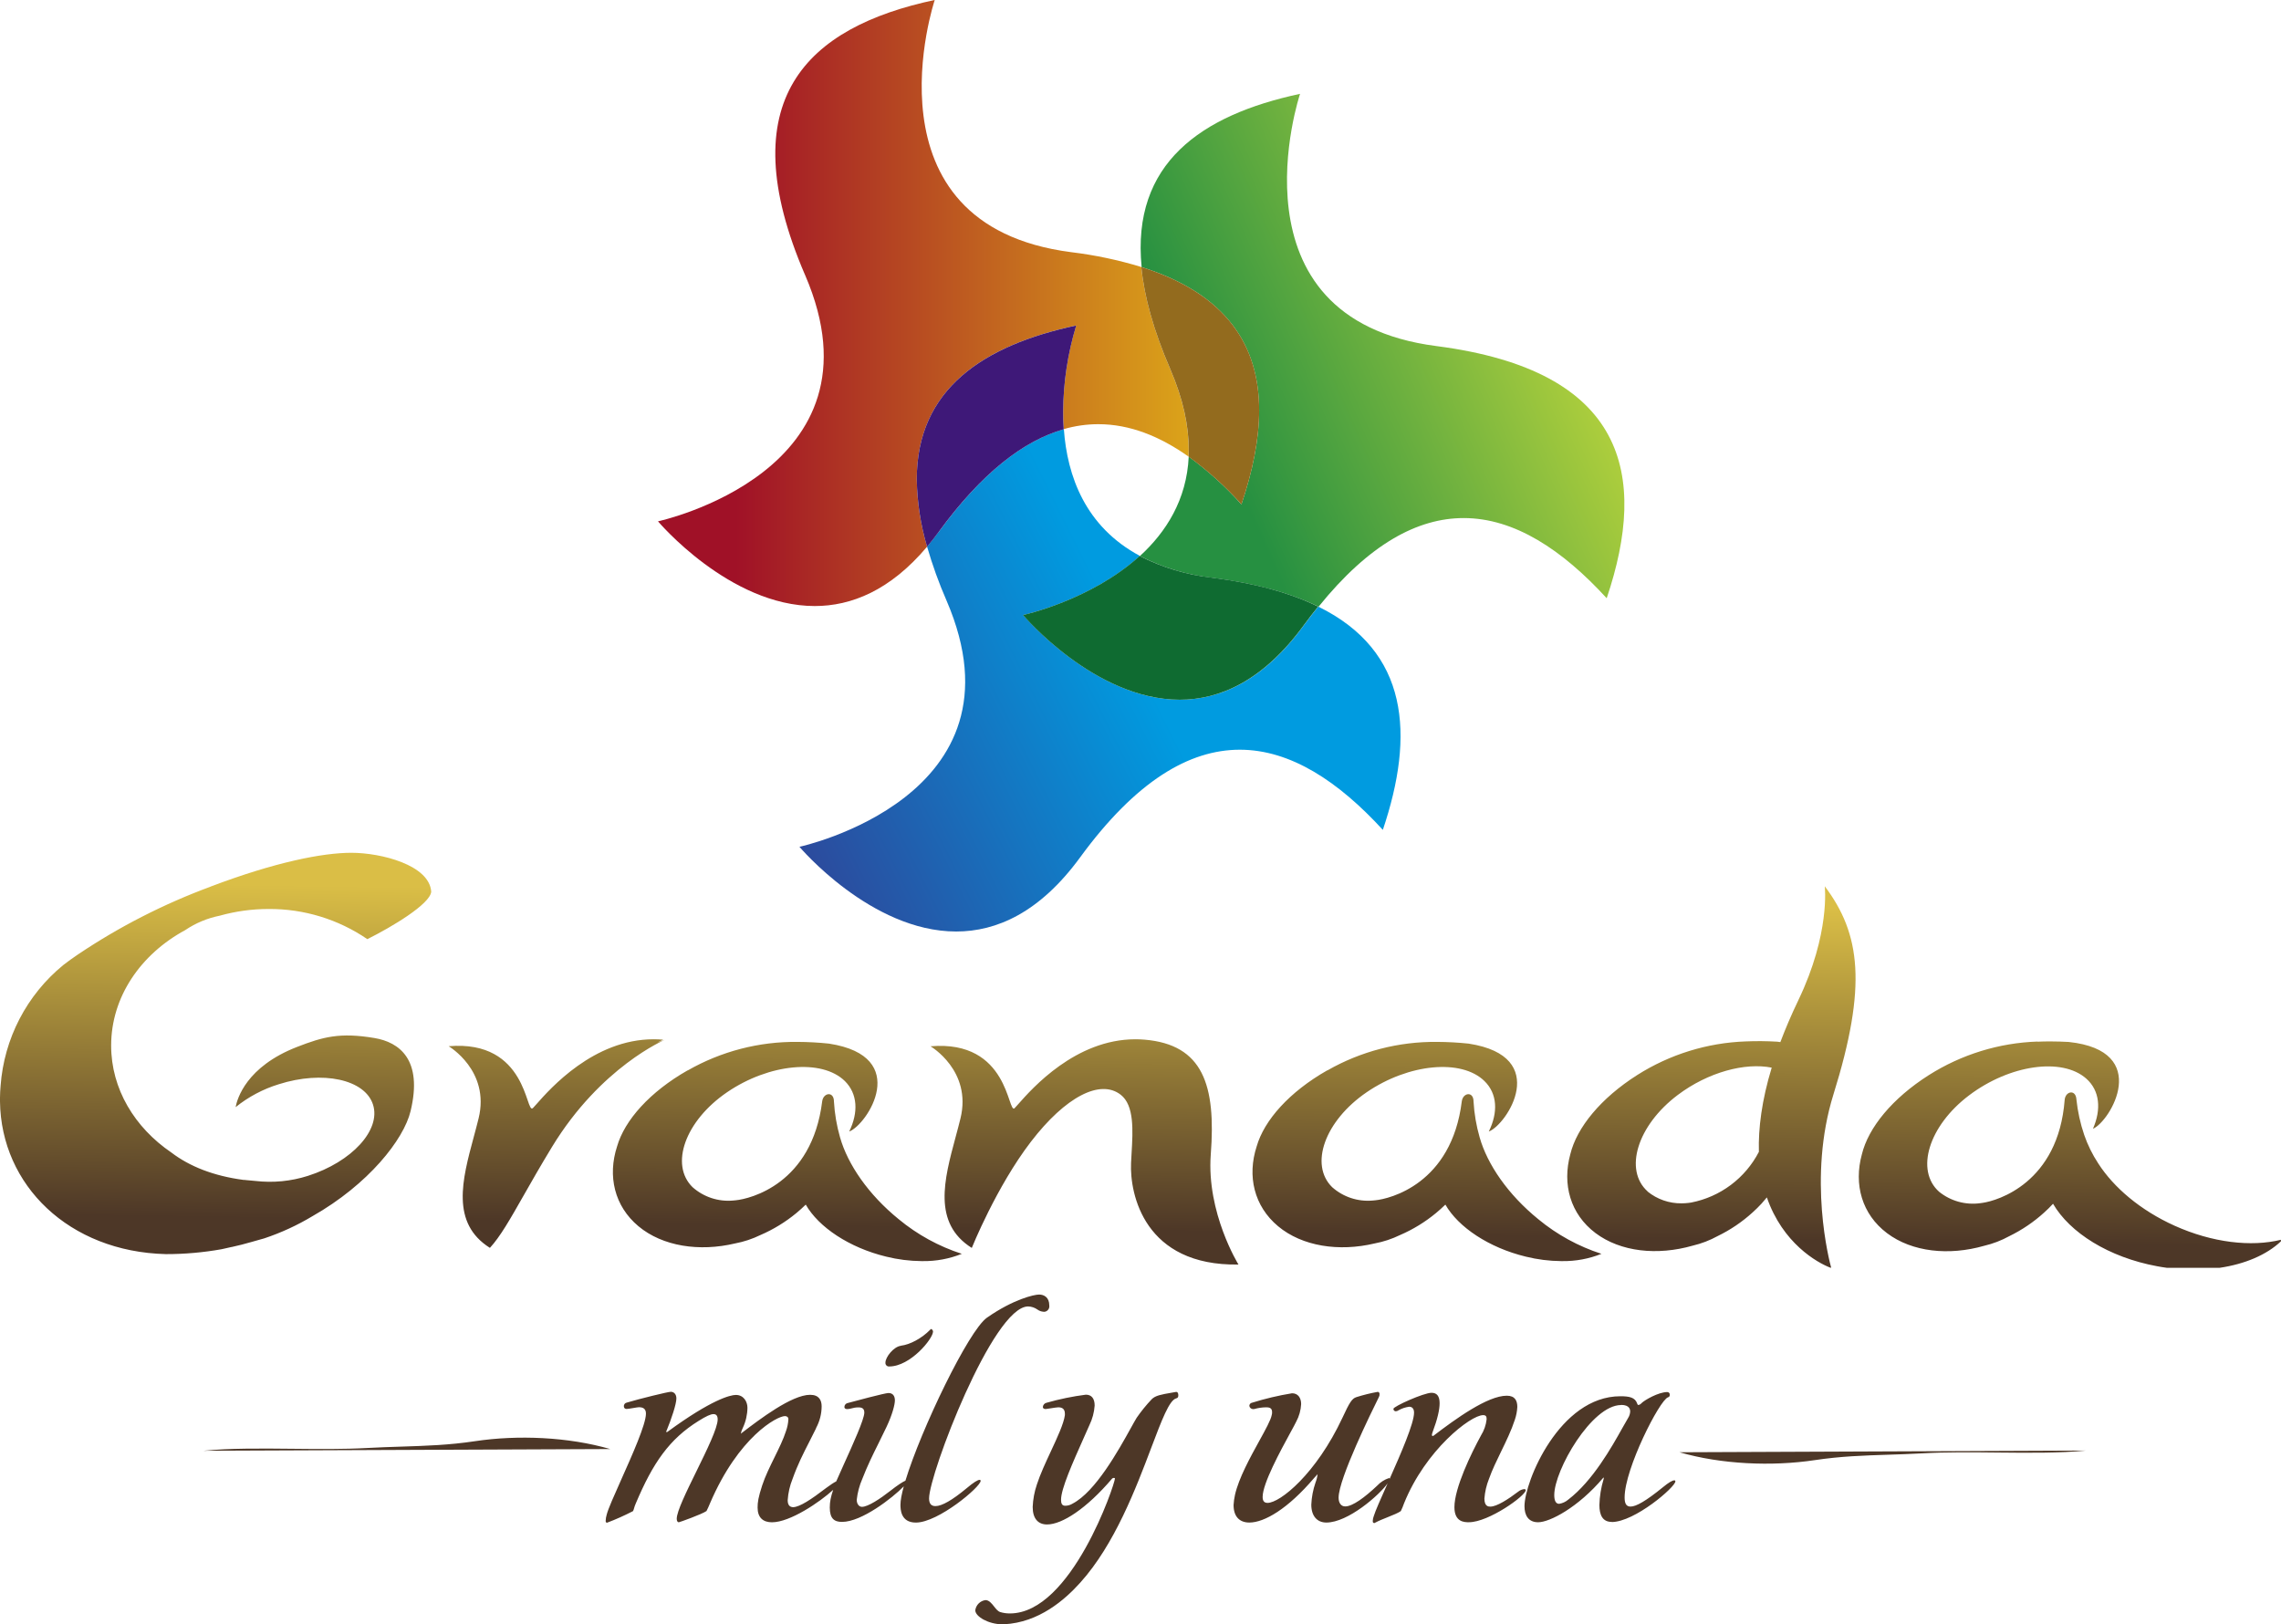
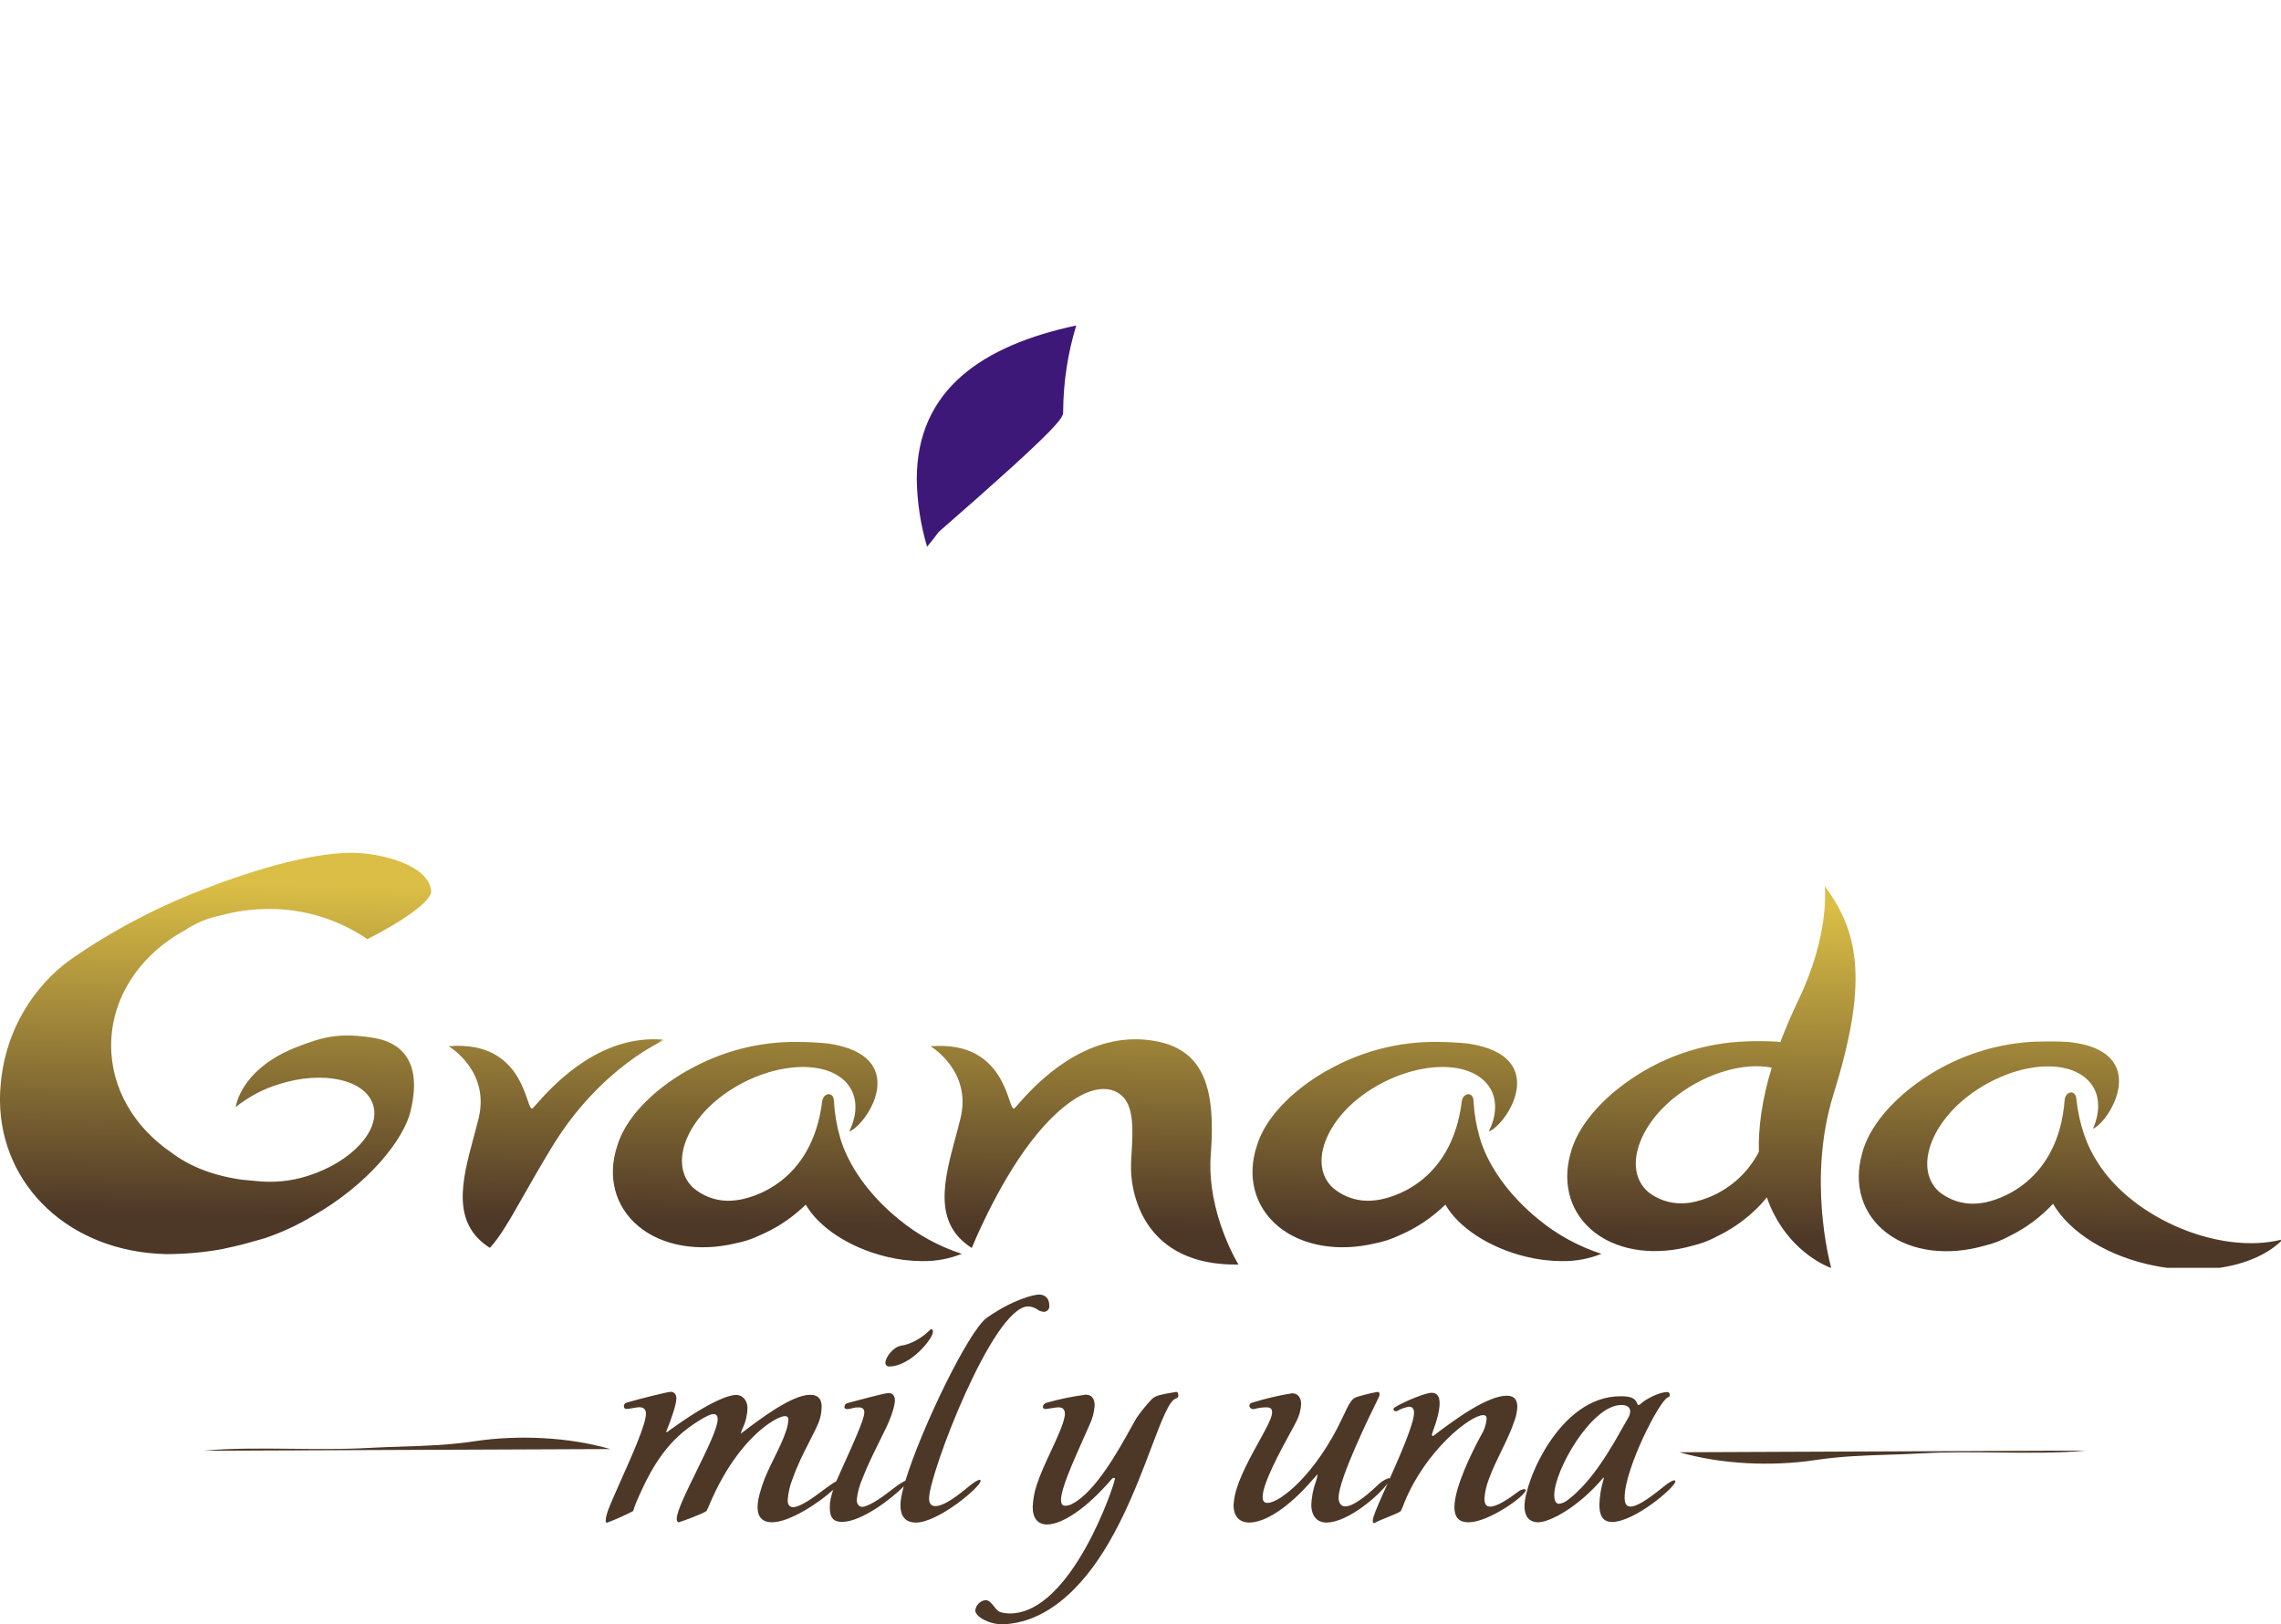
<svg xmlns="http://www.w3.org/2000/svg" width="712" height="507" viewBox="0 0 712 507" fill="none">
  <g clip-path="url(#clip0_1_397)">
    <path fill-rule="evenodd" clip-rule="evenodd" d="M192.616 357.853C194.996 349.626 202.887 340.819 214.618 334.133H214.688C225.119 328.171 236.949 325.1 248.961 325.236C252.245 325.249 255.526 325.429 258.792 325.776C284.724 329.78 270.583 351.208 265.072 353.21C267.993 347.255 267.713 341.41 263.712 337.456C256.532 330.44 240.08 332.002 226.969 340.939C213.858 349.877 209.008 363.588 216.188 370.594C217.894 372.108 219.89 373.258 222.055 373.974C224.22 374.69 226.508 374.957 228.779 374.758L229.639 374.678C234.1 374.247 253.441 369.634 256.642 343.792C256.992 341.049 260.312 340.549 260.312 343.862C260.528 347.641 261.166 351.384 262.212 355.021C264.612 363.488 271.063 372.896 280.524 380.583C286.347 385.402 293.033 389.07 300.225 391.392C296.339 392.952 292.181 393.725 287.994 393.664H287.644C283.935 393.634 280.243 393.167 276.643 392.273C265.052 389.47 255.512 383.035 251.511 376.029C250.601 376.93 249.601 377.81 248.601 378.651C245.204 381.46 241.426 383.772 237.38 385.517C234.862 386.744 232.192 387.63 229.439 388.149C218.298 390.791 206.837 389.07 199.297 382.785C191.756 376.499 189.616 367.081 192.616 357.853ZM392.263 357.853C394.633 349.626 402.524 340.819 414.265 334.133H414.345C424.776 328.171 436.606 325.1 448.618 325.236C451.902 325.249 455.183 325.43 458.449 325.776C484.381 329.78 470.24 351.208 464.719 353.21C467.649 347.255 467.419 341.41 463.359 337.456C456.178 330.44 439.717 332.002 426.616 340.939C413.515 349.877 408.664 363.588 415.835 370.594C417.541 372.107 419.538 373.257 421.702 373.973C423.867 374.688 426.155 374.956 428.426 374.758L429.286 374.678C433.757 374.247 453.098 369.634 456.288 343.792C456.648 341.049 459.959 340.549 459.959 343.862C460.175 347.641 460.812 351.384 461.859 355.021C464.259 363.488 470.71 372.896 480.17 380.583C485.998 385.402 492.687 389.07 499.882 391.392C495.995 392.951 491.838 393.724 487.651 393.664H487.291C483.582 393.632 479.89 393.165 476.29 392.273C464.709 389.47 455.168 383.035 451.168 376.029C450.248 376.93 449.248 377.81 448.248 378.651C444.855 381.46 441.08 383.772 437.037 385.517C434.515 386.744 431.842 387.63 429.086 388.149C417.955 390.791 406.494 389.07 398.954 382.785C391.413 376.499 389.263 367.081 392.263 357.853ZM602.071 335.605C612.268 329.146 624.003 325.528 636.064 325.126L635.904 325.176C637.237 325.116 638.57 325.086 639.904 325.086C641.934 325.086 643.894 325.156 645.754 325.256C671.847 328.038 658.716 350.057 653.305 352.359C655.955 346.274 655.445 340.449 651.215 336.696C643.674 330.02 627.343 332.342 614.672 341.89C602.001 351.438 597.79 365.36 605.291 372.025C607.067 373.455 609.115 374.508 611.311 375.121C613.506 375.734 615.803 375.893 618.062 375.589L618.922 375.468C623.393 374.828 642.474 369.313 644.474 343.341C644.704 340.589 647.965 339.928 648.145 343.241C648.544 346.989 649.355 350.681 650.565 354.25C651.65 357.39 653.121 360.382 654.945 363.158C659.776 370.684 668.106 377.8 678.777 382.614C690.628 387.949 702.729 389.28 711.97 387.008V387.499C707.53 391.692 700.789 394.585 692.848 395.756H676.377C675.327 395.615 674.327 395.455 673.327 395.265C658.206 392.473 646.065 384.766 640.844 375.759C639.974 376.709 639.064 377.62 638.064 378.511C634.804 381.47 631.14 383.95 627.183 385.877C624.723 387.227 622.093 388.237 619.362 388.88C608.351 392.032 596.87 390.851 589.02 384.936C581.169 379.021 578.599 369.713 581.169 360.346C583.189 352.008 590.66 342.851 602.071 335.605ZM164.676 343.357C165.35 345.322 165.74 346.457 166.324 345.893V345.913C166.563 345.682 166.949 345.244 167.476 344.647C171.76 339.79 185.324 324.415 204.027 324.415C204.967 324.415 205.887 324.455 206.887 324.535H207.027C206.532 324.759 206.049 325.003 205.568 325.245L205.567 325.245L205.564 325.247L205.563 325.247L205.562 325.247L205.562 325.248L205.561 325.248L205.561 325.248L205.56 325.249C205.442 325.308 205.325 325.367 205.207 325.426L207.527 324.585C207.527 324.585 187.516 333.012 172.295 358.034C168.707 363.931 165.835 368.982 163.386 373.288L163.385 373.289C159.131 380.77 156.154 386.005 152.923 389.53C140.638 381.79 144.294 368.216 147.855 354.991L147.856 354.99L147.858 354.984C148.389 353.01 148.919 351.044 149.393 349.106C153.043 334.183 140.042 326.587 140.042 326.587C152.353 325.546 158.343 330.871 161.564 336.245C163.134 338.866 164.034 341.487 164.676 343.357ZM315.088 343.377C315.763 345.342 316.153 346.477 316.737 345.913H316.707C316.945 345.682 317.332 345.244 317.858 344.647C322.143 339.79 335.707 324.415 354.41 324.415C355.35 324.415 356.27 324.455 357.27 324.535C375.522 326.077 379.592 338.727 377.932 360.396C376.582 378.621 386.583 394.735 386.583 394.735C357.25 395.225 352.62 372.816 353.05 363.048C353.093 362.048 353.155 361.009 353.217 359.948L353.218 359.944C353.631 352.944 354.099 345.031 349.809 341.72C343.429 336.776 332.608 342.32 321.807 356.382C311.006 370.444 303.336 389.55 303.336 389.55C291.05 381.81 294.706 368.236 298.268 355.011C298.8 353.035 299.331 351.066 299.805 349.126C303.456 334.203 290.454 326.607 290.454 326.607C302.766 325.566 308.756 330.891 311.976 336.265C313.547 338.886 314.446 341.507 315.088 343.377ZM523.704 341.8C511.033 351.348 506.823 365.27 514.323 371.935H514.273C517.268 374.366 521.018 375.673 524.874 375.629C525.603 375.629 526.331 375.585 527.054 375.498L527.905 375.378C532.389 374.504 536.618 372.627 540.276 369.887C543.933 367.147 546.925 363.615 549.026 359.555C548.826 352.219 549.906 343.541 553.027 333.273C544.706 331.611 533.175 334.674 523.704 341.8ZM555.727 325.296C557.297 321.162 559.127 316.819 561.347 312.215L561.337 312.225C571.358 291.397 569.588 276.655 569.588 276.655C580.779 291.487 582.859 307.781 572.308 341.6C564.158 367.692 571.068 393.834 571.588 395.716H571.328C567.158 394.114 556.447 388.069 551.517 373.777L549.856 375.709C548.976 376.659 548.056 377.58 547.056 378.471C543.8 381.435 540.136 383.915 536.175 385.837C533.719 387.187 531.092 388.197 528.365 388.84C517.344 391.992 505.863 390.811 498.012 384.896C490.161 378.981 487.601 369.674 490.161 360.306C492.191 351.969 499.652 342.811 511.073 335.565C521.216 329.134 532.886 325.517 544.886 325.086C548.165 324.945 551.45 324.972 554.727 325.166L555.727 325.296ZM24.462 297.853C37.336 289.219 51.187 282.144 65.725 276.775V276.755C85.977 269.088 100.728 266.206 109.669 266.206C119.04 266.206 134.051 270.049 134.601 278.356C134.261 282.219 122.23 289.405 114.66 293.159C105.584 286.951 94.829 283.669 83.837 283.751C78.678 283.746 73.543 284.45 68.576 285.842C64.723 286.614 61.061 288.145 57.805 290.346C43.934 297.853 34.693 311.184 34.693 326.377C34.693 339.928 42.053 351.989 53.495 359.775C59.185 364.109 66.676 367.091 76.056 368.322H76.406L76.757 368.372L77.447 368.432C78.193 368.519 78.953 368.589 79.727 368.643C85.234 369.282 90.814 368.743 96.098 367.061C109.839 362.688 118.95 352.729 116.44 344.832C113.93 336.936 100.748 334.083 87.007 338.457C82.108 339.962 77.539 342.387 73.546 345.603C74.026 343.001 76.886 332.942 92.748 326.797C100.818 323.664 106.049 322.213 116.87 324.025C124.64 325.326 132.061 330.74 128.151 346.874C126.021 355.722 115 369.734 97.508 379.652C92.774 382.493 87.743 384.809 82.507 386.558C81.157 386.958 79.797 387.339 78.437 387.709C76.45 388.289 74.416 388.806 72.336 389.26H72.256C71.774 389.367 71.308 389.472 70.851 389.576L70.851 389.576L70.847 389.577C70.281 389.704 69.728 389.829 69.176 389.951C63.439 390.975 57.622 391.487 51.794 391.482C21.532 390.741 0.33 369.964 0 343.852V342.621C0.01 341.39 0.08 340.138 0.19 338.887C0.727 331.624 2.733 324.545 6.087 318.081C9.441 311.617 14.073 305.903 19.702 301.286C21.39 299.961 22.461 299.226 24.231 298.011L24.462 297.853ZM148.242 449.882C161.694 447.86 177.485 448.56 190.486 452.334L63.565 452.864C71.797 452.047 81.481 452.147 91.262 452.247C99.21 452.329 107.221 452.412 114.57 452.003C118.317 451.794 121.865 451.68 125.329 451.569H125.33L125.331 451.569L125.332 451.569L125.332 451.569H125.333H125.333H125.333C132.963 451.325 140.189 451.093 148.242 449.882ZM524.254 453.334C537.255 457.108 553.047 457.808 566.498 455.787C574.551 454.575 581.777 454.344 589.408 454.099L589.409 454.099L589.409 454.099L589.41 454.099L589.411 454.099L589.412 454.099L589.413 454.099L589.414 454.099C592.878 453.988 596.425 453.874 600.171 453.665C607.519 453.257 615.531 453.339 623.478 453.421C633.259 453.521 642.943 453.621 651.175 452.804L524.254 453.334ZM252.586 450.122C253.265 448.791 253.974 447.403 254.721 445.878V445.788C255.857 443.71 256.459 441.381 256.472 439.012C256.472 437.151 255.712 435.399 252.871 435.399C247.137 435.399 237.066 443.085 231.685 447.192L231.23 447.54C231.362 446.892 231.585 446.265 231.89 445.678C232.801 443.724 233.285 441.599 233.31 439.443C233.31 437.521 232.11 435.439 229.699 435.439C227.959 435.439 222.059 436.91 208.398 446.919C208.354 446.961 208.302 446.993 208.245 447.012C208.188 447.031 208.127 447.037 208.068 447.029C207.958 447.029 207.958 447.029 207.958 446.919C207.949 446.861 207.955 446.801 207.974 446.746C207.993 446.69 208.025 446.64 208.068 446.599C209.598 442.876 211.128 438.282 211.128 436.53C211.128 435.109 210.268 434.458 209.388 434.458C208.508 434.458 199.617 436.64 195.616 437.841C195.344 437.895 195.102 438.049 194.939 438.274C194.776 438.499 194.703 438.777 194.736 439.052C194.738 439.162 194.763 439.27 194.81 439.37C194.856 439.469 194.923 439.558 195.007 439.63C195.09 439.701 195.187 439.755 195.292 439.786C195.397 439.818 195.508 439.827 195.616 439.813C195.957 439.813 196.839 439.665 197.68 439.524C198.447 439.395 199.179 439.273 199.437 439.273C200.857 439.273 201.627 439.853 201.627 441.274C201.627 444.6 197.385 454.097 193.873 461.958C191.72 466.778 189.842 470.983 189.386 472.771C189.183 473.42 189.072 474.093 189.056 474.773C189.056 475.103 189.166 475.323 189.496 475.323C192.261 474.278 194.962 473.071 197.587 471.71C197.738 471.455 197.817 471.174 197.917 470.822C198.029 470.427 198.166 469.943 198.457 469.308C203.807 456.627 208.948 449.191 218.128 443.506C220.419 442.075 221.829 441.424 222.709 441.424C223.589 441.424 224.019 441.975 224.019 443.066C224.019 445.746 220.654 452.606 217.377 459.287C214.268 465.625 211.238 471.802 211.238 474.092C211.238 474.743 211.458 475.183 211.898 475.183C212.118 475.183 219.108 472.681 220.529 471.68L220.56 471.617L220.56 471.616C220.97 470.787 221.19 470.342 221.619 469.278C230.579 448.39 242.6 442.045 245.001 442.045C245.661 442.045 246.091 442.385 246.091 443.046C246.019 444.314 245.763 445.565 245.331 446.759C244.521 449.299 243.153 452.078 241.751 454.925L241.751 454.925C240.314 457.844 238.842 460.835 237.9 463.713C236.69 467.426 236.48 468.958 236.48 470.599C236.48 473.772 238.23 475.193 240.96 475.193C246.601 475.193 255.852 468.926 260.068 465.07C259.322 467.304 259.012 468.756 259.012 470.589C259.012 474.072 260.432 475.073 262.832 475.073C268.975 475.073 278.569 467.6 282.11 463.977C281.447 466.394 281.074 468.366 281.074 469.708C281.074 471.019 281.074 475.283 285.884 475.283C292.875 475.283 306.096 464.134 306.096 462.272C306.096 462.052 305.996 461.942 305.776 461.942C305.226 461.942 303.916 462.712 301.725 464.564C297.245 468.287 294.005 470.139 292.005 470.139C290.664 470.139 290.004 469.378 290.004 467.737C290.004 460.19 309.926 407.816 320.927 407.816C321.989 407.844 323.017 408.193 323.877 408.817C324.423 409.205 325.068 409.431 325.737 409.467L325.777 409.497C326.031 409.503 326.283 409.454 326.515 409.352C326.747 409.249 326.954 409.098 327.121 408.907C327.288 408.716 327.411 408.49 327.481 408.246C327.551 408.003 327.567 407.746 327.528 407.496C327.528 404.974 325.887 404.103 324.357 404.103C322.827 404.103 316.377 405.524 308.076 411.319C302.344 415.315 287.465 446.249 282.622 462.21C281.782 462.565 280.192 463.58 277.803 465.455C274.743 467.857 270.923 470.369 269.063 470.369C268.083 470.369 267.423 469.388 267.423 468.187C267.667 465.922 268.257 463.707 269.173 461.622C270.802 457.429 272.436 454.141 274.172 450.648C274.993 448.996 275.837 447.299 276.713 445.438C278.573 441.504 279.334 438.422 279.334 437.131C279.334 435.84 278.753 434.839 277.333 434.839C276.243 434.839 266.442 437.461 264.442 438.012C264.19 438.095 263.97 438.256 263.814 438.472C263.658 438.687 263.573 438.946 263.572 439.212C263.572 439.533 263.792 439.863 264.442 439.863C264.932 439.863 265.357 439.754 265.825 439.634C266.4 439.487 267.039 439.323 267.943 439.323C269.033 439.323 269.793 439.643 269.793 440.954C269.793 443.014 266.188 450.958 263.428 457.04L263.428 457.04L263.426 457.044C262.458 459.177 261.594 461.081 261.027 462.42C260.288 462.792 259.235 463.467 257.892 464.474C253.191 468.077 249.701 470.369 247.621 470.479C246.531 470.479 245.871 469.819 245.871 468.297C246.024 466.005 246.541 463.752 247.401 461.622C249.015 457.115 250.683 453.848 252.586 450.122ZM281.194 420.076C284.034 419.746 287.744 417.774 290.364 415.072C290.474 414.962 290.584 414.852 290.694 414.852C290.804 414.852 291.245 415.292 291.245 415.623C291.245 417.914 284.144 426.552 277.583 426.552C277.422 426.569 277.258 426.55 277.104 426.496C276.951 426.442 276.811 426.354 276.696 426.238C276.581 426.123 276.493 425.984 276.439 425.83C276.385 425.677 276.366 425.513 276.383 425.351C276.383 423.599 279.003 420.347 281.194 420.106V420.076ZM367.251 434.509C367.581 434.509 367.801 434.949 367.801 435.509C367.801 436.07 367.691 436.39 367.141 436.51C364.977 437.081 362.616 443.322 359.379 451.877C354.611 464.479 347.943 482.102 337.208 494.019C332.398 499.374 324.307 506.49 313.386 507.03H312.836C308.576 507.03 304.426 504.628 304.426 502.656C304.536 501.854 304.905 501.109 305.478 500.537C306.05 499.964 306.794 499.594 307.596 499.484C308.722 499.484 309.515 500.489 310.286 501.466C310.884 502.225 311.469 502.966 312.186 503.207C313.178 503.51 314.21 503.659 315.247 503.647C334.478 503.647 348.019 463.183 348.019 461.542C348.019 461.431 347.909 461.331 347.689 461.331C347.49 461.334 347.298 461.409 347.149 461.542C339.149 470.949 331.518 475.874 326.828 475.874C324.097 475.874 322.347 474.122 322.347 470.399C322.445 468.013 322.886 465.653 323.657 463.393C324.676 460.231 326.388 456.55 328.033 453.014C330.085 448.602 332.032 444.417 332.398 441.745V441.304C332.398 439.773 331.518 439.303 330.318 439.303C329.938 439.303 328.774 439.487 327.806 439.64L327.805 439.64C327.115 439.75 326.525 439.843 326.387 439.843C325.737 439.843 325.517 439.513 325.517 439.192C325.545 438.871 325.677 438.568 325.894 438.329C326.111 438.09 326.4 437.929 326.718 437.871C330.726 436.727 334.814 435.887 338.949 435.359C340.809 435.359 341.689 436.67 341.689 438.752C341.541 440.881 340.984 442.96 340.049 444.877C339.507 446.105 338.955 447.342 338.406 448.574L338.403 448.58C334.749 456.776 331.198 464.74 331.198 468.167C331.198 469.368 331.518 470.029 332.508 470.029C333.318 470.028 334.112 469.799 334.798 469.368C341.969 465.643 349.14 452.707 352.933 445.866C353.704 444.474 354.336 443.334 354.8 442.575C356.217 440.526 357.788 438.589 359.5 436.781C360.658 435.621 362.418 435.315 365.754 434.734L365.762 434.733C366.037 434.685 366.323 434.635 366.62 434.583L366.757 434.558C366.886 434.536 367.018 434.512 367.151 434.489L367.251 434.509ZM390.386 439.587C390.606 439.771 390.886 439.869 391.173 439.863L391.503 439.843C392.71 439.499 393.958 439.317 395.213 439.303C396.423 439.303 397.073 439.623 397.073 440.834C397.084 441.128 397.047 441.422 396.963 441.705C396.693 443.225 395.056 446.197 393.079 449.784C390.229 454.955 386.673 461.406 385.492 466.636C385.259 467.68 385.112 468.741 385.052 469.809C385.052 473.412 386.913 475.273 389.973 475.273C394.663 475.273 401.994 471.01 410.185 461.381L411.275 460.18C411.177 461.08 410.958 461.962 410.625 462.803C409.858 465.026 409.416 467.348 409.314 469.698C409.314 473.271 411.165 475.273 414.005 475.273C420.784 475.273 430.56 466.697 433.142 463.04L432.901 463.579L432.901 463.579C430.958 467.934 429.315 471.614 428.826 473.231C428.63 473.719 428.518 474.237 428.496 474.763C428.496 475.203 428.606 475.423 428.936 475.423C428.973 475.428 429.01 475.427 429.047 475.42C429.068 475.417 429.088 475.412 429.109 475.405C429.164 475.386 429.215 475.354 429.256 475.313C430.367 474.714 431.814 474.135 433.204 473.58C434.856 472.92 436.426 472.292 437.257 471.7C437.64 470.921 437.974 470.119 438.257 469.298C444.947 452.674 459.019 441.745 462.949 441.745C463.939 441.745 464.039 442.295 464.039 443.056C463.841 444.833 463.246 446.544 462.299 448.06C459.239 453.645 453.988 464.474 453.988 470.479C453.988 475.183 457.159 475.183 458.579 475.183L458.539 475.173C464.659 475.173 476.24 466.916 476.24 465.165C476.24 464.944 476.02 464.834 475.8 464.834C475.123 464.903 474.48 465.167 473.95 465.595C470.78 468.007 467.209 470.299 465.209 470.299C464.659 470.299 463.349 470.299 463.349 467.787C463.51 465.685 463.989 463.62 464.769 461.662C465.794 458.782 467.184 455.929 468.584 453.055L468.584 453.055C470.162 449.815 471.753 446.548 472.85 443.186C473.292 441.894 473.551 440.546 473.62 439.182C473.62 437.321 472.96 435.679 470.34 435.679C464.329 435.679 454.388 442.896 447.508 448.14C447.465 448.182 447.412 448.214 447.355 448.233C447.298 448.252 447.237 448.258 447.178 448.25C447.068 448.25 446.958 448.14 446.958 447.93C446.991 447.628 447.065 447.332 447.178 447.049C448.708 442.966 449.368 440.043 449.368 438.041C449.368 435.77 448.488 434.769 446.848 434.769C444.447 434.769 434.947 439.012 434.947 439.773C434.943 439.875 434.959 439.976 434.996 440.07C435.032 440.165 435.088 440.251 435.159 440.324C435.231 440.396 435.316 440.453 435.41 440.491C435.504 440.528 435.605 440.546 435.707 440.544C436.021 440.515 436.322 440.401 436.577 440.213C437.592 439.648 438.705 439.278 439.857 439.122C440.837 439.122 441.387 439.773 441.387 440.974C441.387 444.285 437.313 453.671 433.778 461.612C433.75 461.458 433.658 461.381 433.567 461.381C432.145 461.862 430.866 462.692 429.846 463.793C426.026 467.396 422.206 470.239 419.905 470.239C418.595 470.239 417.835 469.148 417.835 467.507C417.835 461.602 428.216 440.504 430.396 436.13C430.575 435.829 430.652 435.478 430.616 435.129C430.627 434.97 430.576 434.813 430.473 434.692C430.371 434.57 430.225 434.494 430.066 434.479C427.813 434.882 425.588 435.43 423.406 436.12C421.986 436.56 421.215 437.861 419.035 442.565C410.845 460.06 399.584 469.138 395.653 469.138C394.563 469.138 394.123 468.477 394.123 467.276C394.123 463.072 399.715 452.827 402.805 447.166L402.806 447.164L402.807 447.163C403.652 445.616 404.309 444.411 404.614 443.766C405.52 442.08 406.042 440.214 406.144 438.302C406.144 436.33 405.154 434.919 403.304 434.919C399.087 435.607 394.923 436.591 390.843 437.861C390.601 437.893 390.379 438.012 390.218 438.197C390.058 438.381 389.971 438.618 389.973 438.862C390.019 439.146 390.165 439.403 390.386 439.587ZM499.242 469.828C499.242 472.891 500.222 475.073 503.062 475.073V475.113C510.273 475.113 522.954 464.174 522.954 462.432C522.961 462.387 522.957 462.341 522.943 462.298C522.929 462.255 522.904 462.216 522.872 462.184C522.84 462.152 522.801 462.128 522.758 462.113C522.715 462.099 522.669 462.095 522.624 462.102C522.024 462.102 520.874 462.763 519.024 464.284C513.773 468.547 510.713 470.289 508.963 470.289C507.543 470.289 507.113 469.198 507.113 467.446C507.113 458.489 518.034 437.051 520.654 436.18C520.825 436.144 520.977 436.044 521.079 435.902C521.181 435.759 521.225 435.583 521.204 435.409C521.218 435.3 521.209 435.189 521.177 435.084C521.144 434.978 521.09 434.881 521.017 434.798C520.944 434.716 520.854 434.65 520.754 434.605C520.653 434.56 520.544 434.538 520.434 434.539C517.704 434.539 513.353 437.031 512.353 438.032C512.131 438.305 511.825 438.498 511.483 438.582C511.263 438.582 511.153 438.472 511.043 438.142C510.383 436.18 508.533 435.85 505.793 435.85C486.791 435.85 475.86 462.532 475.86 470.179C475.86 473.001 477.06 475.183 480.12 475.183C483.731 475.183 492.582 470.589 500.442 461.301C500.442 461.272 500.454 461.244 500.474 461.223C500.495 461.203 500.523 461.191 500.552 461.191C500.612 461.366 500.612 461.557 500.552 461.732C499.751 464.359 499.31 467.083 499.242 469.828ZM485.151 466.696C485.151 458.929 496.842 438.592 506.013 438.592V438.552C508.743 438.552 508.853 440.083 508.853 440.634C508.81 441.345 508.586 442.034 508.203 442.635C507.73 443.409 507.138 444.466 506.436 445.722C503.083 451.716 497.194 462.242 489.521 468.117C488.714 468.809 487.731 469.263 486.681 469.428C485.701 469.428 485.151 468.557 485.151 466.696Z" fill="url(#paint0_linear_1_397)" />
-     <path d="M292.975 166.051C291.781 167.672 290.584 169.2 289.384 170.635C291.041 176.383 293.073 182.016 295.465 187.499C321.897 248.781 249.541 264.334 249.541 264.334C249.541 264.334 271.833 290.777 298.465 290.777C311.016 290.777 324.517 284.912 337.128 267.667C354.62 243.717 371.281 234.028 386.993 234.028C402.884 234.028 417.805 243.947 431.646 259.05C441.647 229.345 439.817 203.272 411.485 189.351C409.965 191.232 408.484 193.214 406.904 195.306C394.313 212.55 380.812 218.415 368.271 218.425C341.639 218.425 319.367 191.983 319.367 191.983C319.367 191.983 340.559 187.429 355.81 173.527C338.699 164.379 333.118 148.506 332.078 133.964C319.597 137.527 306.556 147.515 293.015 166.051" fill="url(#paint1_linear_1_397)" />
-     <path d="M356.26 83.351C382.982 91.778 393.023 107.982 393.033 128.089C393.033 137.196 390.983 147.105 387.503 157.434C382.553 151.908 377.039 146.917 371.051 142.541C370.421 156.022 363.971 166.111 355.82 173.567C362.927 177.204 370.637 179.514 378.572 180.383C392.193 182.145 403.054 185.227 411.575 189.391C427.406 169.784 442.527 161.717 456.868 161.717C472.76 161.717 487.681 171.636 501.522 186.738C514.523 148.136 507.523 115.678 448.388 108.032C382.242 99.504 405.804 29.295 405.804 29.295C374.802 35.91 353.19 51.093 356.35 83.341" fill="url(#paint2_linear_1_397)" />
-     <path d="M355.77 173.527C340.519 187.429 319.327 191.983 319.327 191.983C319.327 191.983 341.599 218.405 368.231 218.425C380.762 218.425 394.233 212.55 406.864 195.306C408.404 193.214 409.925 191.232 411.445 189.351C402.964 185.187 392.103 182.104 378.442 180.343C370.507 179.472 362.798 177.163 355.69 173.527" fill="#0F6B31" />
-     <path d="M251.321 85.893C277.753 147.175 205.387 162.738 205.387 162.738C205.387 162.738 227.679 189.18 254.321 189.18C265.682 189.18 277.833 184.366 289.384 170.655C287.353 163.83 286.269 156.758 286.164 149.637C286.164 121.463 306.896 107.791 335.928 101.596C333.275 110.322 331.904 119.388 331.858 128.509C331.858 130.291 331.908 132.112 332.038 133.954C335.551 132.934 339.191 132.415 342.849 132.412C352.61 132.412 362.001 136.156 371.001 142.531C371.001 141.83 371.051 141.11 371.051 140.379C371.051 132.983 369.341 124.606 365.251 115.148C360.03 103.027 357.15 92.499 356.25 83.341C349.105 81.162 341.783 79.615 334.368 78.717C268.223 70.2 291.775 -0.01 291.775 -0.01C251.931 8.477 227.679 31.076 251.311 85.883" fill="url(#paint3_linear_1_397)" />
-     <path d="M335.928 101.606C306.926 107.791 286.144 121.473 286.164 149.647C286.275 156.767 287.358 163.839 289.384 170.665C290.584 169.234 291.785 167.712 292.975 166.081C306.516 147.545 319.557 137.557 332.038 133.994C331.908 132.152 331.848 130.331 331.858 128.549C331.904 119.428 333.275 110.362 335.928 101.636" fill="#3E1878" />
-     <path d="M356.26 83.351C357.15 92.508 360.03 103.037 365.261 115.148C369.351 124.616 371.071 132.993 371.061 140.389C371.061 141.12 371.061 141.83 371.011 142.551C377.019 146.918 382.55 151.906 387.513 157.434C390.993 147.095 393.043 137.196 393.043 128.089C393.043 107.982 382.992 91.778 356.27 83.351" fill="#936B1E" />
+     <path d="M335.928 101.606C306.926 107.791 286.144 121.473 286.164 149.647C286.275 156.767 287.358 163.839 289.384 170.665C290.584 169.234 291.785 167.712 292.975 166.081C331.908 132.152 331.848 130.331 331.858 128.549C331.904 119.428 333.275 110.362 335.928 101.636" fill="#3E1878" />
  </g>
  <defs>
    <linearGradient id="paint0_linear_1_397" x1="503.542" y1="282.239" x2="502.04" y2="386.328" gradientUnits="userSpaceOnUse">
      <stop stop-color="#DABE46" />
      <stop offset="1" stop-color="#4D3727" />
    </linearGradient>
    <linearGradient id="paint1_linear_1_397" x1="246.021" y1="268.227" x2="358.064" y2="212.248" gradientUnits="userSpaceOnUse">
      <stop stop-color="#2E479A" />
      <stop offset="1" stop-color="#009BE0" />
    </linearGradient>
    <linearGradient id="paint2_linear_1_397" x1="375.532" y1="127.108" x2="499.073" y2="72.631" gradientUnits="userSpaceOnUse">
      <stop stop-color="#269041" />
      <stop offset="1" stop-color="#C8DA3C" />
    </linearGradient>
    <linearGradient id="paint3_linear_1_397" x1="229.519" y1="95.081" x2="375.532" y2="95.081" gradientUnits="userSpaceOnUse">
      <stop stop-color="#A01127" />
      <stop offset="1" stop-color="#DDA819" />
    </linearGradient>
    <clipPath id="clip0_1_397">
      <rect width="712" height="507" fill="white" />
    </clipPath>
  </defs>
</svg>